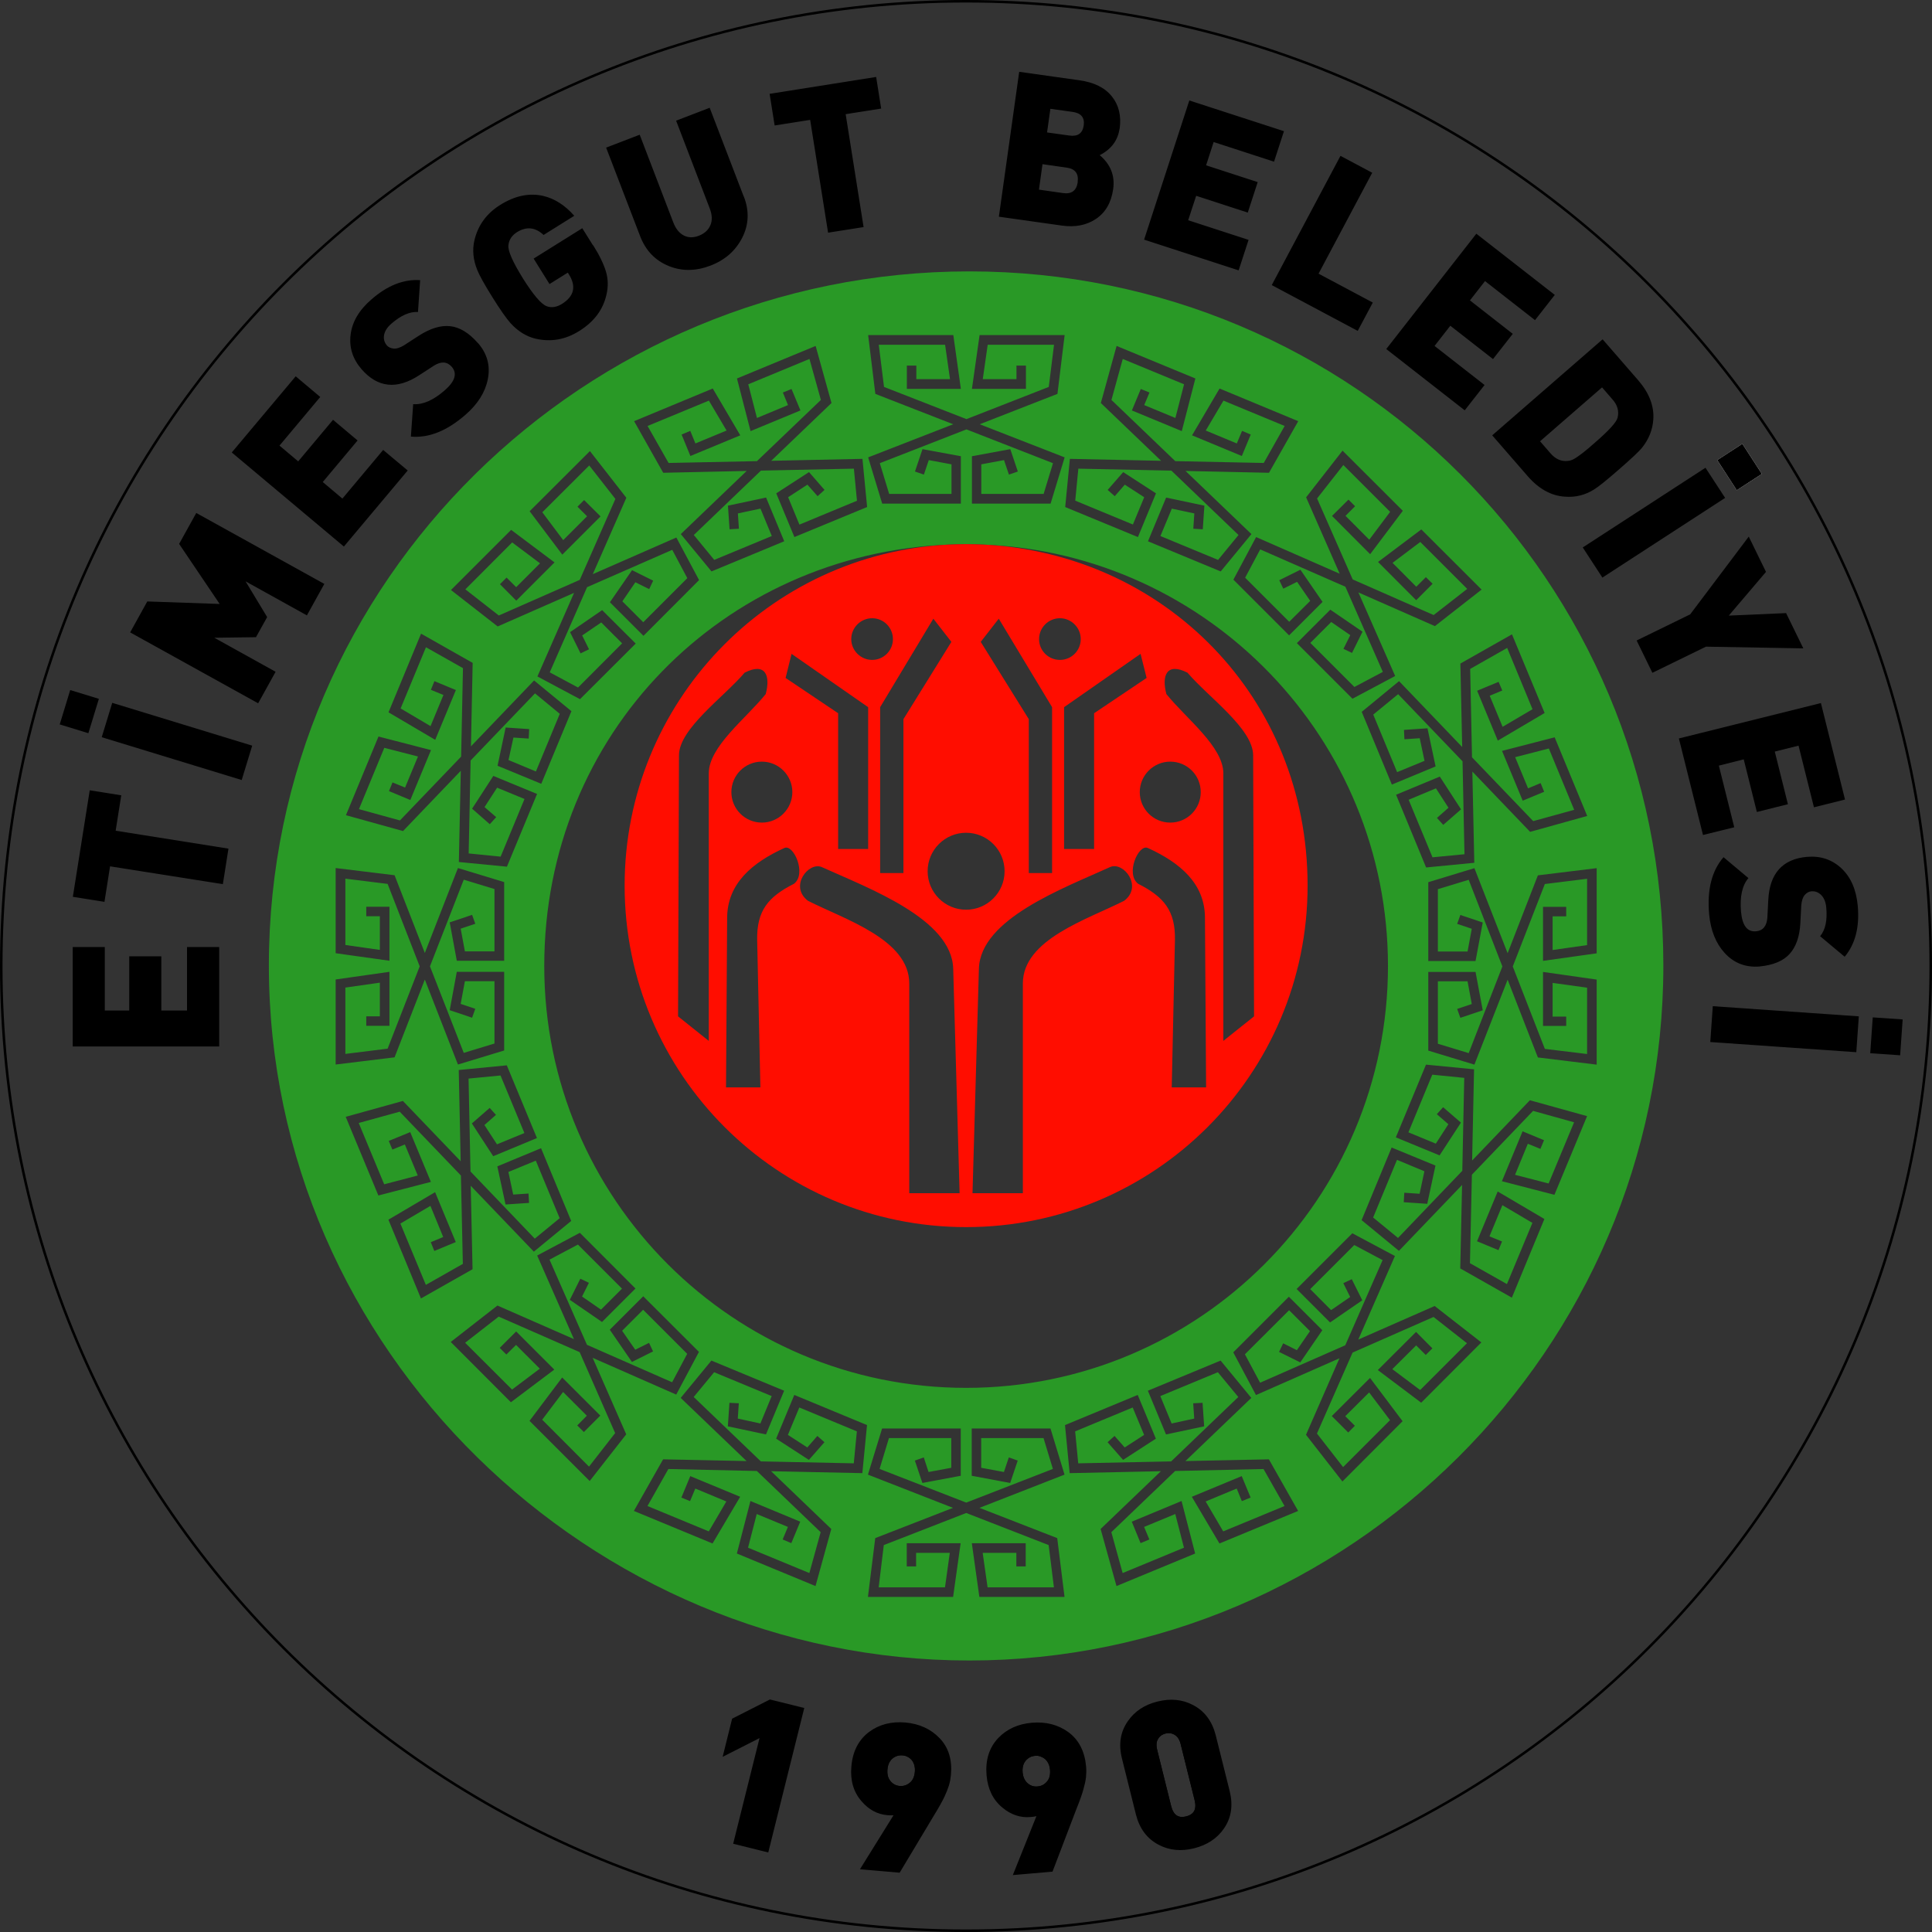
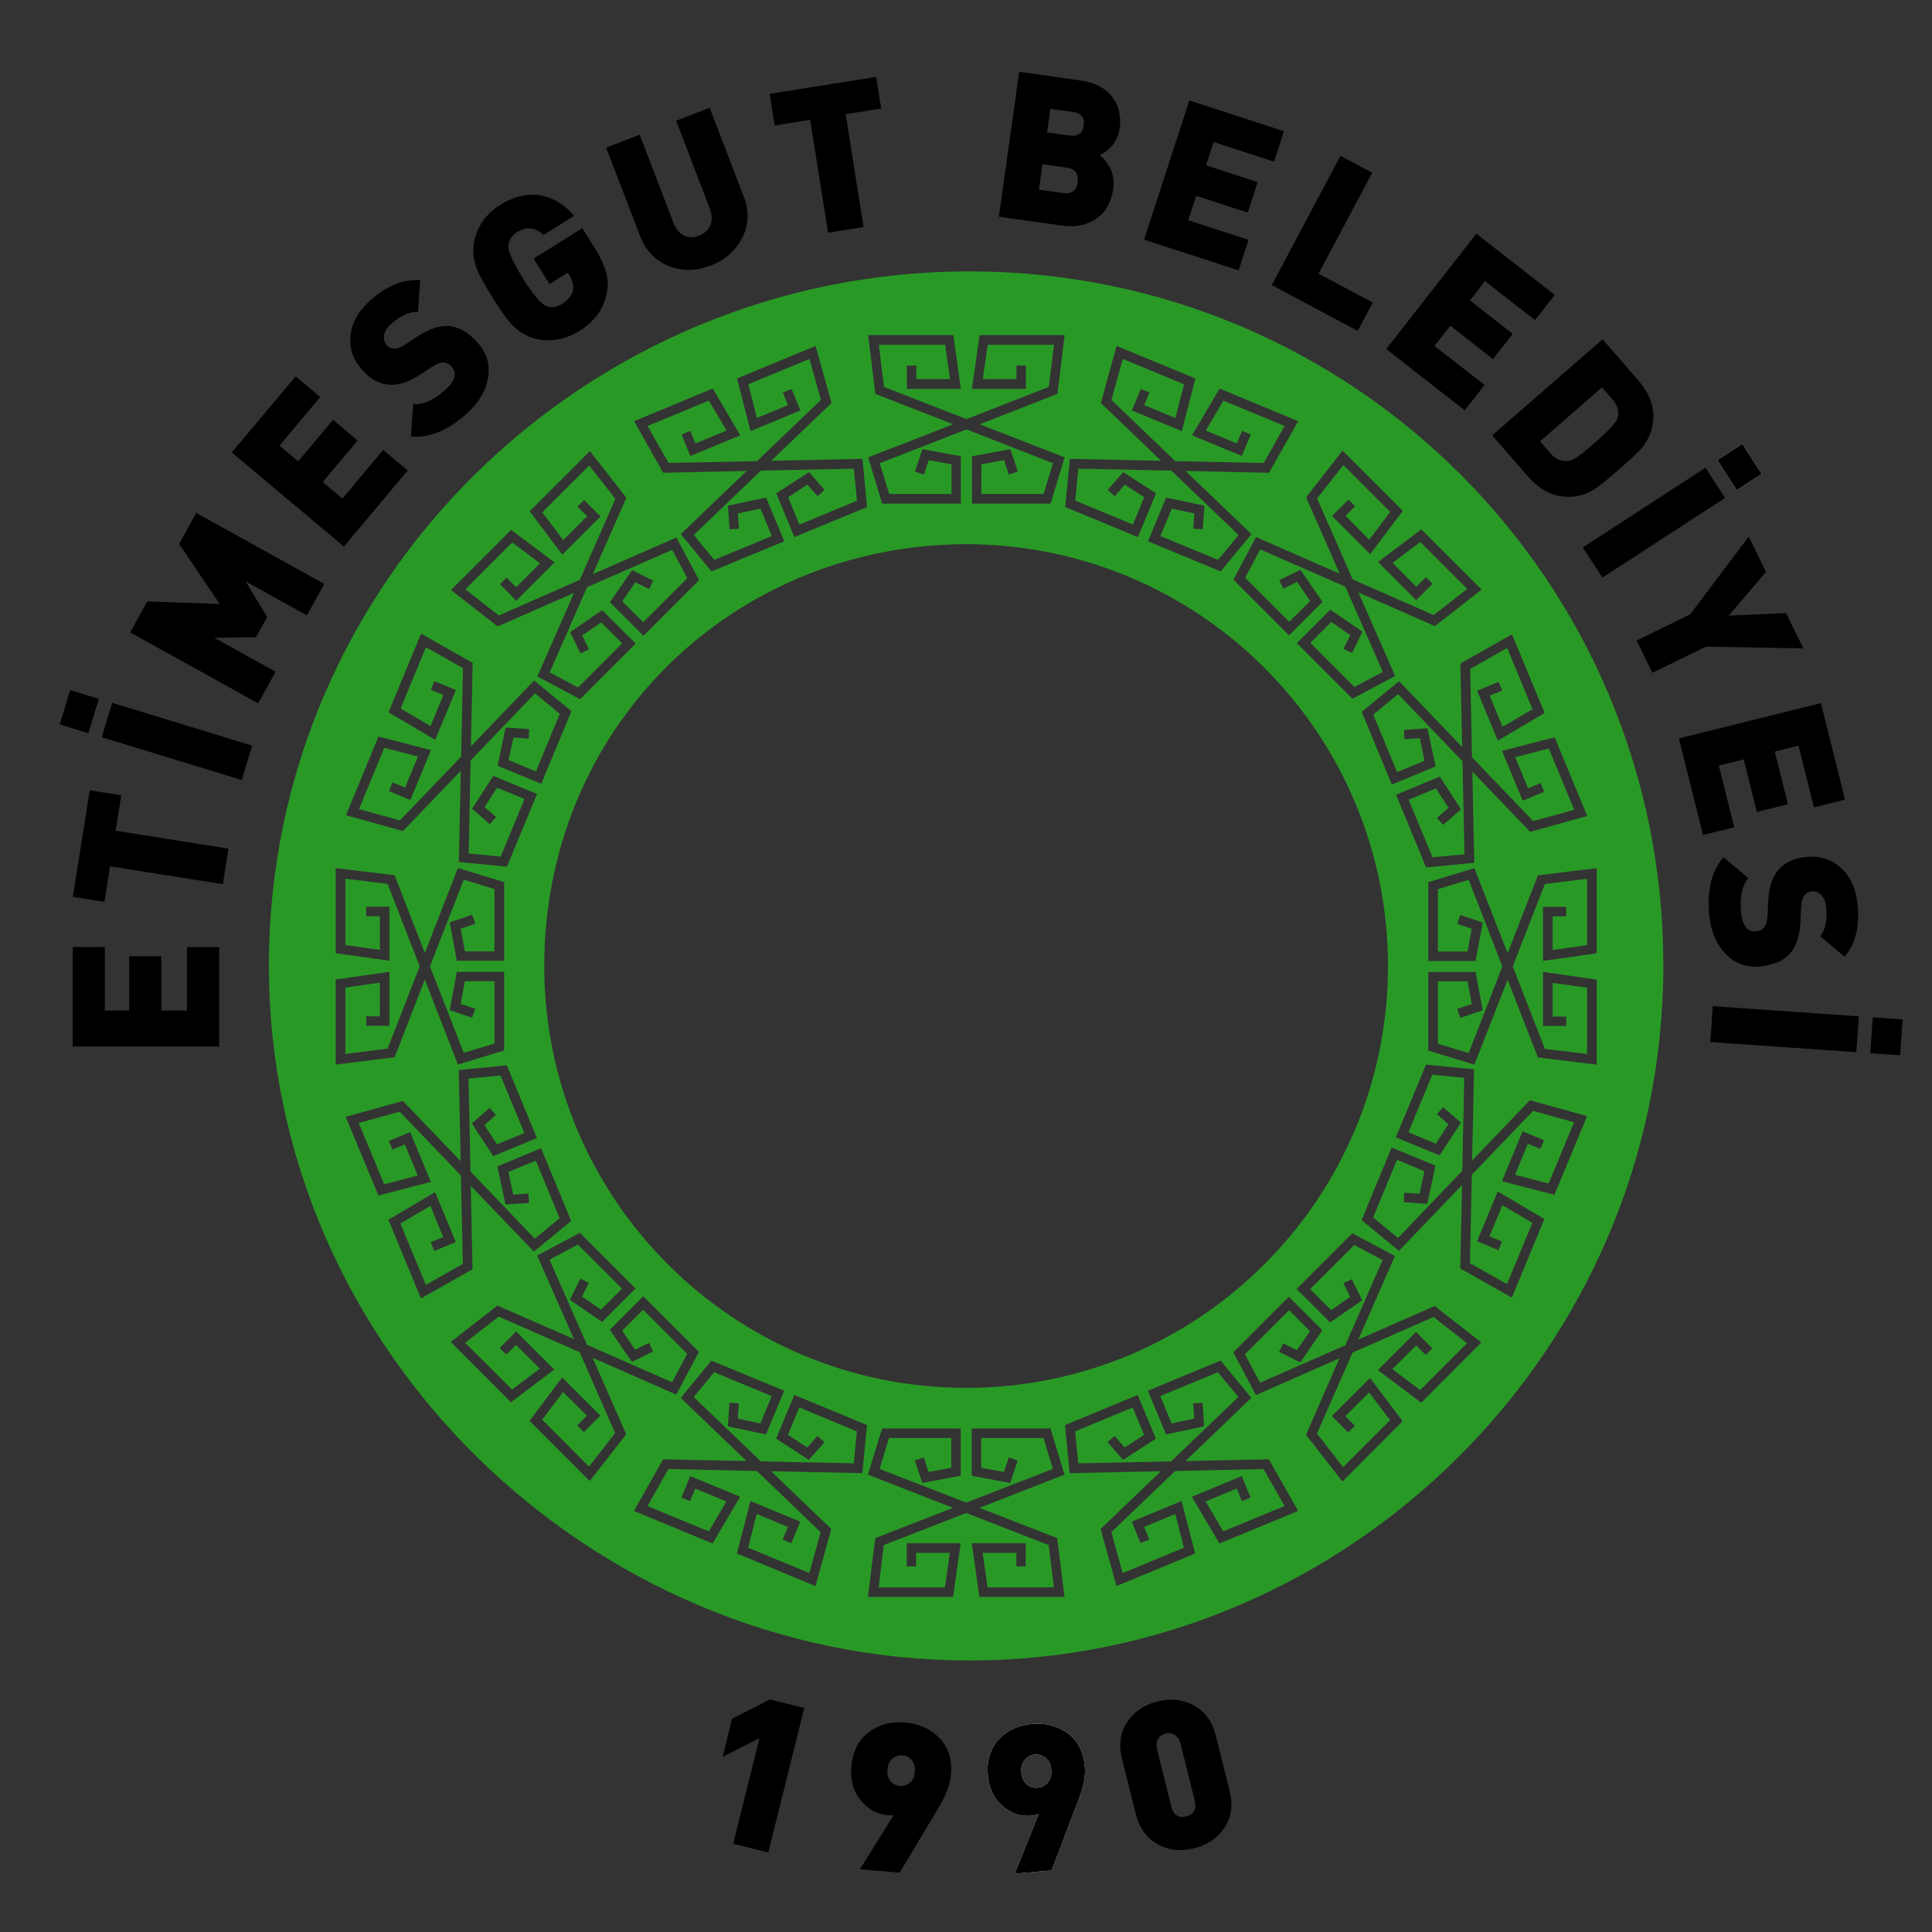
<svg xmlns="http://www.w3.org/2000/svg" id="katman_1" data-name="katman 1" viewBox="0 0 169.22 169.22">
  <rect x="0" y="0" width="169.22" height="169.22" fill="#333333" stroke="none" />
  <defs>
    <style>
      .cls-1 {
        fill: none;
        stroke: #000;
        stroke-miterlimit: 10;
        stroke-width: .22px;
      }

      .cls-2 {
        fill: #ff0d00;
        fill-rule: evenodd;
      }

      .cls-2, .cls-3, .cls-4, .cls-5 {
        stroke-width: 0px;
      }

      .cls-4 {
        fill: #299926;
      }

      .cls-5 {
        fill: #fff;
      }
    </style>
  </defs>
  <polygon class="cls-5" points="67.45 148.97 70.31 149.68 67.21 162.12 64.35 161.41 66.69 152.03 63.46 153.67 64.22 150.61 67.45 148.97" />
  <path class="cls-5" d="M82.22,152.32c-.76-.79-1.73-1.23-2.93-1.34-1.2-.1-2.22.16-3.07.78-.91.67-1.43,1.66-1.54,2.96-.11,1.2.18,2.19.86,2.97.61.72,1.35,1.12,2.21,1.19.3.02.55.01.73-.03l-2.97,4.78,3.23.28,2.9-4.84c.52-.85.84-1.43.98-1.74.17-.36.3-.69.39-.98.09-.29.14-.59.17-.89.12-1.31-.2-2.35-.96-3.14ZM79.75,156.24c-.29.23-.6.33-.95.3-.37-.03-.67-.19-.9-.48-.23-.28-.32-.65-.28-1.09.04-.45.2-.79.48-1.03.28-.23.6-.33.96-.3.19.01.36.07.51.15.15.08.28.19.39.32.22.3.32.66.28,1.09-.04.46-.2.81-.49,1.04Z" />
  <path class="cls-5" d="M95.02,154.75v-.02c-.12-1.3-.62-2.27-1.5-2.92-.88-.64-1.92-.91-3.12-.81-1.19.1-2.15.54-2.88,1.3-.78.82-1.11,1.88-1,3.18.1,1.19.56,2.12,1.36,2.77.73.6,1.52.87,2.38.79.3-.02.54-.07.71-.15l-2.09,5.22,3.23-.28,2.01-5.27c.37-.92.59-1.55.67-1.88.11-.38.19-.73.22-1.03.03-.3.04-.6.01-.9ZM91.78,156.12c-.24.28-.53.43-.88.46-.37.04-.7-.07-.97-.31-.27-.24-.43-.58-.47-1.02-.04-.45.06-.82.29-1.1.24-.28.53-.44.89-.47.19-.02.37,0,.53.06.16.06.31.14.44.25.28.25.43.59.47,1.02.04.47-.06.84-.3,1.11Z" />
-   <path class="cls-5" d="M107.6,156.91l-1.22-4.88c-.31-1.23-.96-2.09-1.95-2.6-.9-.47-1.9-.57-3.02-.29-1.1.27-1.95.83-2.53,1.67-.64.91-.81,1.98-.5,3.2l1.22,4.89c.31,1.22.96,2.08,1.95,2.59.9.47,1.9.57,3.02.29,1.1-.28,1.95-.83,2.53-1.67.64-.91.8-1.98.5-3.2ZM103.92,159.2c-.75.19-1.24-.14-1.45-.99l-1.22-4.91c-.11-.43-.08-.78.09-1.05.16-.27.4-.44.72-.52.32-.08.61-.04.89.13.28.17.47.46.57.88l1.22,4.9c.21.85-.06,1.37-.82,1.56Z" />
  <polygon class="cls-1" points="64.35 161.41 66.69 152.03 63.46 153.67 64.22 150.61 67.45 148.97 70.31 149.68 67.21 162.12 64.35 161.41" />
  <path class="cls-1" d="M82.22,152.32c-.76-.79-1.73-1.23-2.93-1.34-1.2-.1-2.22.16-3.07.78-.91.67-1.43,1.66-1.54,2.96-.11,1.2.18,2.19.86,2.97.61.72,1.35,1.12,2.21,1.19.3.02.55.01.73-.03l-2.97,4.78,3.23.28,2.9-4.84c.52-.85.84-1.43.98-1.74.17-.36.3-.69.39-.98.09-.29.14-.59.17-.89.12-1.31-.2-2.35-.96-3.14ZM79.75,156.24c-.29.23-.6.33-.95.3-.37-.03-.67-.19-.9-.48-.23-.28-.32-.65-.28-1.09.04-.45.2-.79.48-1.03.28-.23.6-.33.96-.3.19.01.36.07.51.15.15.08.28.19.39.32.22.3.32.66.28,1.09-.04.46-.2.81-.49,1.04Z" />
-   <path class="cls-1" d="M95.02,154.75v-.02c-.12-1.3-.62-2.27-1.5-2.92-.88-.64-1.92-.91-3.12-.81-1.19.1-2.15.54-2.88,1.3-.78.82-1.11,1.88-1,3.18.1,1.19.56,2.12,1.36,2.77.73.6,1.52.87,2.38.79.3-.02.54-.07.71-.15l-2.09,5.22,3.23-.28,2.01-5.27c.37-.92.59-1.55.67-1.88.11-.38.19-.73.22-1.03.03-.3.04-.6.01-.9ZM91.78,156.12c-.24.28-.53.43-.88.46-.37.04-.7-.07-.97-.31-.27-.24-.43-.58-.47-1.02-.04-.45.06-.82.29-1.1.24-.28.53-.44.89-.47.19-.02.37,0,.53.06.16.06.31.14.44.25.28.25.43.59.47,1.02.04.47-.06.84-.3,1.11Z" />
  <path class="cls-1" d="M107.6,156.91l-1.22-4.88c-.31-1.23-.96-2.09-1.95-2.6-.9-.47-1.9-.57-3.02-.29-1.1.27-1.95.83-2.53,1.67-.64.91-.81,1.98-.5,3.2l1.22,4.89c.31,1.22.96,2.08,1.95,2.59.9.47,1.9.57,3.02.29,1.1-.28,1.95-.83,2.53-1.67.64-.91.8-1.98.5-3.2ZM103.92,159.2c-.75.19-1.24-.14-1.45-.99l-1.22-4.91c-.11-.43-.08-.78.09-1.05.16-.27.4-.44.72-.52.32-.08.61-.04.89.13.28.17.47.46.57.88l1.22,4.9c.21.85-.06,1.37-.82,1.56Z" />
  <polygon class="cls-5" points="152.61 38.87 150.41 40.3 152.12 42.94 154.32 41.51 152.61 38.87" />
  <path class="cls-4" d="M84.9,23.77c-33.63,0-61.35,27.11-61.35,60.8s28.22,60.87,61.35,60.87,60.79-27.18,60.79-60.87-27.16-60.8-60.79-60.8ZM93.71,40.19l7.99.17-5.28-5.06,1.38-5,6.9,2.85-1.19,4.61-4.37-1.81.78-1.88.76.31-.46,1.1,2.73,1.13.76-2.95-5.37-2.22-.99,3.59,5.59,5.36,7.75.16,1.83-3.24-5.36-2.22-1.55,2.62,2.72,1.13.46-1.1.76.32-.78,1.88-4.36-1.81,2.41-4.1,6.89,2.86-2.56,4.52-7.31-.16,5.77,5.53-2.69,3.27-6.37-2.64,1.59-3.83,3.35.71-.14,2.07-.83-.05.09-1.34-1.97-.42-1,2.4,5.05,2.09,1.79-2.18-5.88-5.64-8.15-.17-.27,2.8,5.05,2.09.99-2.39-1.7-1.1-.88,1.01-.62-.55,1.36-1.56,2.87,1.86-1.58,3.83-6.37-2.63.41-4.22ZM121.57,84.61c0,20.4-16.55,36.95-36.95,36.95s-36.95-16.55-36.95-36.95,15.72-36.1,35.41-36.91c.51-.03,1.02-.04,1.54-.04s1.03.01,1.54.04c19.69.81,35.41,17.03,35.41,36.91ZM76.67,34.5l-.63-5.15h7.46l.66,4.71h-4.73v-2.04h.83v1.19h2.95l-.43-3.01h-5.81l.46,3.69,7.22,2.82,7.21-2.82.46-3.69h-5.81l-.43,3.01h2.95v-1.19h.83v2.04h-4.73l.67-4.71h7.45l-.63,5.15-6.81,2.66,7.44,2.9-1.23,4.05h-6.89v-4.15l3.36-.62.66,1.96-.78.27-.43-1.27-1.99.37v2.59h5.46l.82-2.69-7.58-2.96-7.59,2.96.82,2.69h5.46v-2.59l-1.99-.37-.43,1.27-.78-.27.66-1.96,3.36.62v4.15h-6.89l-1.23-4.05,7.45-2.9-6.82-2.66ZM62.43,34.03l2.41,4.1-4.37,1.81-.77-1.88.76-.32.45,1.1,2.73-1.13-1.55-2.62-5.37,2.22,1.84,3.24,7.74-.16,5.6-5.36-1-3.59-5.36,2.22.76,2.95,2.72-1.13-.45-1.1.76-.31.78,1.88-4.37,1.81-1.19-4.61,6.89-2.85,1.39,5-5.28,5.06,7.99-.17.41,4.22-6.37,2.63-1.59-3.83,2.87-1.86,1.36,1.56-.61.55-.89-1.01-1.69,1.1.99,2.4,5.04-2.09-.27-2.81-8.14.17-5.88,5.64,1.79,2.18,5.04-2.09-.99-2.4-1.98.42.09,1.34-.82.05-.14-2.07,3.34-.71,1.59,3.83-6.37,2.64-2.69-3.27,5.77-5.53-7.31.16-2.55-4.52,6.89-2.86ZM44.77,46.41l3.8,2.85-3.35,3.35-1.43-1.44.58-.58.84.84,2.09-2.09-2.44-1.83-4.1,4.11,2.93,2.29,7.09-3.12,3.12-7.09-2.29-2.93-4.11,4.1,1.83,2.44,2.09-2.09-.84-.84.58-.58,1.44,1.43-3.35,3.35-2.86-3.8,5.28-5.27,3.19,4.09-2.94,6.69,7.32-3.21,1.99,3.73-4.87,4.88-2.94-2.94,1.94-2.81,1.85.92-.35.74-1.21-.6-1.14,1.67,1.83,1.83,3.86-3.86-1.32-2.48-7.46,3.27-3.27,7.46,2.48,1.33,3.86-3.87-1.83-1.83-1.67,1.14.6,1.21-.74.36-.92-1.86,2.81-1.93,2.94,2.93-4.88,4.87-3.73-1.99,3.21-7.32-6.69,2.94-4.09-3.19,5.27-5.27ZM33.15,64.51l4.6,1.19-1.81,4.37-1.87-.78.31-.76,1.1.45,1.13-2.72-2.95-.76-2.22,5.37,3.59.99,5.36-5.59.16-7.75-3.24-1.83-2.22,5.36,2.62,1.55,1.13-2.73-1.1-.45.31-.76,1.88.78-1.81,4.36-4.09-2.41,2.85-6.89,4.52,2.56-.15,7.31,5.53-5.77,3.27,2.69-2.64,6.36-3.83-1.58.71-3.35,2.06.14-.04.83-1.34-.09-.43,1.97,2.4,1,2.09-5.05-2.17-1.79-5.64,5.88-.17,8.14,2.8.28,2.09-5.05-2.4-.99-1.1,1.7,1.02.88-.56.62-1.55-1.36,1.86-2.87,3.83,1.58-2.64,6.37-4.21-.41.17-7.99-5.06,5.28-5-1.39,2.85-6.89ZM29.4,85.79l4.71-.67v4.73h-2.03v-.83h1.19v-2.95l-3.02.43v5.81l3.7-.46,2.81-7.21-2.81-7.22-3.7-.46v5.81l3.02.43v-2.95h-1.19v-.83h2.03v4.73l-4.71-.66v-7.46l5.16.63,2.65,6.81,2.9-7.44,4.05,1.23v6.89h-4.15l-.62-3.36,1.96-.66.28.78-1.28.43.37,1.99h2.59v-5.46l-2.69-.82-2.96,7.59,2.96,7.58,2.69-.82v-5.46h-2.59l-.37,1.99,1.28.43-.28.78-1.96-.66.62-3.36h4.15v6.89l-4.05,1.23-2.9-7.44-2.65,6.81-5.16.63v-7.45ZM34.02,106.83l4.09-2.41,1.81,4.37-1.88.78-.31-.77,1.09-.45-1.12-2.73-2.63,1.55,2.23,5.37,3.24-1.84-.17-7.74-5.36-5.59-3.59.99,2.23,5.37,2.94-.77-1.13-2.72-1.09.45-.32-.76,1.88-.77,1.81,4.36-4.6,1.19-2.86-6.89,5.01-1.39,5.06,5.28-.17-7.99,4.21-.41,2.64,6.37-3.83,1.59-1.87-2.87,1.56-1.36.55.61-1.01.89,1.1,1.69,2.4-.99-2.09-5.04-2.8.27.17,8.14,5.63,5.88,2.18-1.79-2.09-5.04-2.4.99.42,1.98,1.34-.09.05.82-2.06.14-.72-3.34,3.83-1.59,2.64,6.37-3.27,2.69-5.53-5.77.16,7.31-4.52,2.56-2.85-6.9ZM51.65,129.72l-5.27-5.27,2.86-3.8,3.34,3.34-1.44,1.44-.58-.58.84-.85-2.08-2.08-1.83,2.43,4.1,4.11,2.29-2.94-3.11-7.09-7.09-3.11-2.94,2.29,4.11,4.1,2.43-1.83-2.08-2.08-.85.84-.58-.58,1.44-1.44,3.34,3.34-3.8,2.86-5.27-5.28,4.09-3.19,6.7,2.94-3.22-7.32,3.74-1.99,4.87,4.88-2.93,2.93-2.82-1.94.92-1.85.75.36-.6,1.2,1.66,1.15,1.84-1.84-3.86-3.86-2.49,1.32,3.28,7.46,7.46,3.28,1.32-2.49-3.86-3.86-1.84,1.84,1.15,1.66,1.21-.6.35.75-1.85.92-1.94-2.82,2.93-2.93,4.88,4.87-1.99,3.74-7.32-3.22,2.94,6.7-3.2,4.09ZM75.53,129.03l-7.99-.17,5.27,5.06-1.38,5-6.89-2.85,1.19-4.6,4.36,1.81-.78,1.88-.76-.32.46-1.1-2.73-1.13-.76,2.95,5.37,2.22.99-3.58-5.59-5.36-7.75-.17-1.83,3.24,5.37,2.22,1.54-2.62-2.72-1.13-.46,1.1-.76-.31.78-1.88,4.37,1.81-2.42,4.09-6.89-2.85,2.56-4.52,7.31.15-5.77-5.53,2.69-3.27,6.37,2.64-1.59,3.83-3.34-.71.14-2.06.82.04-.09,1.34,1.98.43.99-2.4-5.04-2.09-1.79,2.17,5.88,5.64,8.14.17.27-2.8-5.04-2.09-1,2.4,1.7,1.1.88-1.01.62.55-1.36,1.55-2.87-1.86,1.59-3.83,6.37,2.64-.41,4.21ZM92.6,134.72l.64,5.15h-7.46l-.66-4.7h4.72v2.03h-.82v-1.19h-2.95l.43,3.02h5.81l-.46-3.7-7.22-2.81-7.22,2.81-.45,3.7h5.81l.42-3.02h-2.95v1.19h-.82v-2.03h4.72l-.66,4.7h-7.46l.64-5.15,6.81-2.65-7.45-2.91,1.24-4.04h6.89v4.14l-3.36.63-.66-1.96.78-.28.42,1.28,1.99-.37v-2.6h-5.46l-.82,2.7,7.59,2.95,7.59-2.95-.82-2.7h-5.46v2.6l1.99.37.43-1.28.78.28-.66,1.96-3.37-.63v-4.14h6.9l1.23,4.04-7.45,2.91,6.81,2.65ZM106.81,135.19l-2.42-4.09,4.37-1.81.78,1.88-.77.31-.45-1.1-2.72,1.13,1.54,2.62,5.37-2.22-1.84-3.24-7.74.17-5.59,5.36.99,3.58,5.37-2.22-.76-2.95-2.73,1.13.46,1.1-.77.32-.77-1.88,4.36-1.81,1.19,4.6-6.89,2.85-1.39-5,5.28-5.06-7.99.17-.41-4.21,6.37-2.64,1.59,3.83-2.87,1.86-1.36-1.55.61-.55.89,1.01,1.7-1.1-1-2.4-5.04,2.09.27,2.8,8.14-.17,5.88-5.64-1.79-2.17-5.04,2.09.99,2.4,1.98-.43-.09-1.34.82-.04.14,2.06-3.34.71-1.59-3.83,6.37-2.64,2.69,3.27-5.77,5.53,7.31-.15,2.56,4.52-6.89,2.85ZM124.48,122.86l-3.8-2.86,3.35-3.34,1.43,1.44-.58.58-.84-.84-2.09,2.08,2.44,1.83,4.1-4.1-2.93-2.3-7.09,3.12-3.12,7.09,2.29,2.94,4.11-4.11-1.83-2.43-2.09,2.08.84.84-.58.59-1.44-1.44,3.35-3.34,2.85,3.79-5.27,5.28-3.19-4.09,2.93-6.7-7.31,3.22-1.99-3.74,4.87-4.87,2.93,2.93-1.93,2.82-1.86-.92.36-.75,1.2.6,1.15-1.67-1.83-1.83-3.87,3.86,1.33,2.49,7.46-3.28,3.27-7.46-2.48-1.32-3.86,3.86,1.83,1.84,1.67-1.15-.6-1.21.74-.35.92,1.85-2.82,1.94-2.93-2.93,4.88-4.88,3.73,1.99-3.21,7.32,6.69-2.94,4.09,3.19-5.27,5.28ZM136.15,104.65l-4.6-1.19,1.81-4.37,1.88.78-.32.76-1.1-.45-1.12,2.72,2.94.76,2.23-5.36-3.59-1-5.36,5.59-.17,7.75,3.24,1.83,2.23-5.36-2.63-1.55-1.13,2.73,1.1.45-.31.76-1.88-.78,1.81-4.36,4.09,2.41-2.85,6.89-4.52-2.56.16-7.31-5.53,5.77-3.27-2.69,2.63-6.36,3.84,1.58-.72,3.35-2.06-.14.05-.83,1.34.09.42-1.97-2.4-1-2.09,5.05,2.18,1.79,5.63-5.88.17-8.14-2.8-.28-2.09,5.05,2.4.99,1.1-1.7-1.01-.88.55-.61,1.56,1.35-1.87,2.87-3.83-1.58,2.64-6.37,4.21.41-.17,7.99,5.06-5.28,5.01,1.39-2.86,6.89ZM139.85,83.5l-4.7.66v-4.73h2.03v.83h-1.19v2.95l3.02-.43v-5.81l-3.7.46-2.81,7.22,2.81,7.22,3.7.45v-5.81l-3.02-.42v2.95h1.19v.82h-2.03v-4.73l4.7.67v7.45l-5.15-.63-2.65-6.81-2.91,7.44-4.04-1.23v-6.89h4.14l.63,3.36-1.96.66-.28-.78,1.28-.43-.37-1.99h-2.6v5.47l2.7.82,2.95-7.59-2.95-7.59-2.7.82v5.46h2.6l.37-1.99-1.28-.43.28-.78,1.96.66-.63,3.37h-4.14v-6.9l4.04-1.23,2.91,7.45,2.65-6.82,5.15-.63v7.46ZM135.29,62.45l-4.1,2.42-1.81-4.37,1.88-.78.32.76-1.1.46,1.13,2.72,2.62-1.54-2.22-5.37-3.24,1.84.16,7.74,5.36,5.59,3.59-.99-2.22-5.37-2.95.76,1.13,2.73,1.1-.46.31.76-1.88.78-1.81-4.36,4.61-1.19,2.85,6.89-5,1.39-5.06-5.28.17,7.99-4.22.41-2.63-6.37,3.83-1.59,1.86,2.87-1.56,1.36-.55-.61,1.01-.89-1.1-1.7-2.39,1,2.09,5.04,2.8-.27-.17-8.14-5.64-5.88-2.18,1.79,2.09,5.04,2.4-.99-.42-1.98-1.34.09-.04-.82,2.06-.14.71,3.34-3.83,1.59-2.64-6.37,3.27-2.69,5.53,5.77-.16-7.31,4.52-2.56,2.86,6.89ZM125.68,54.84l-6.7-2.95,3.22,7.32-3.74,1.99-4.87-4.87,2.93-2.93,2.82,1.93-.92,1.86-.75-.36.6-1.2-1.67-1.15-1.83,1.83,3.86,3.86,2.49-1.32-3.28-7.46-7.46-3.27-1.32,2.48,3.86,3.86,1.84-1.83-1.15-1.67-1.21.6-.35-.74,1.85-.92,1.94,2.82-2.93,2.93-4.88-4.88,1.99-3.73,7.32,3.21-2.94-6.69,3.19-4.09,5.28,5.27-2.86,3.8-3.34-3.35,1.44-1.43.58.58-.84.84,2.08,2.09,1.83-2.44-4.1-4.1-2.3,2.93,3.12,7.09,7.09,3.12,2.94-2.29-4.11-4.11-2.43,1.83,2.08,2.09.84-.84.59.58-1.44,1.44-3.34-3.35,3.79-2.85,5.28,5.27-4.09,3.2Z" />
-   <path class="cls-2" d="M54.71,77.57c0,16.52,13.39,29.91,29.91,29.91s29.91-13.39,29.91-29.91-12.57-29.07-28.37-29.87c-.51-.02-1.02-.04-1.54-.04s-1.03.02-1.54.04c-15.8.8-28.37,13.87-28.37,29.87ZM69.54,77.41c-2.23,1.13-3.28,2.33-3.22,4.96l.28,12.87h-3.01l.1-14.88c.03-2.98,2.19-4.8,5.02-6.09.8-.35,1.97,2.28.83,3.14ZM79.64,104.51v-18.37c0-3.85-5.61-5.59-8.87-7.24-1.67-1.26.05-3.46,1.22-2.95h0c4.13,1.87,11.38,4.54,11.5,8.9l.56,19.66h-4.41ZM98.46,78.9c-3.26,1.65-8.87,3.39-8.87,7.24v18.37h-4.41l.56-19.66c.12-4.36,7.37-7.03,11.5-8.91h0c1.17-.5,2.89,1.7,1.22,2.96ZM102.63,95.24l.28-12.87c.06-2.63-.99-3.83-3.22-4.96-1.14-.86.03-3.49.83-3.14h.01c2.83,1.29,4.99,3.11,5.01,6.09l.1,14.88h-3.01ZM104.03,58.93h-.01c1.8,2.12,5.73,4.89,5.74,7.22l.08,22.87-2.69,2.15v-23.43c0-2.35-3.27-4.81-4.99-6.95-.43-1.63.03-2.81,1.87-1.86ZM102.5,66.71c1.48,0,2.67,1.19,2.67,2.67s-1.19,2.67-2.67,2.67-2.67-1.2-2.67-2.67,1.2-2.67,2.67-2.67ZM100.43,59.38l-4.6,3.09v11.89h-2.63v-12.42l6.7-4.67.53,2.11ZM92.84,54.15c1,0,1.82.83,1.82,1.83s-.81,1.82-1.82,1.82-1.83-.81-1.83-1.82.82-1.83,1.83-1.83ZM87.48,54.19l4.67,7.75v14.53h-2.04v-13.48l-4.21-6.77,1.58-2.03ZM87.99,76.31c0,1.86-1.51,3.37-3.37,3.37s-3.37-1.51-3.37-3.37,1.51-3.37,3.37-3.37,3.37,1.51,3.37,3.37ZM83.33,56.22l-4.2,6.77v13.48h-2.04v-14.53l4.66-7.75,1.58,2.03ZM76.39,54.15c1.01,0,1.82.82,1.82,1.83s-.82,1.82-1.82,1.82-1.83-.82-1.83-1.82.82-1.83,1.83-1.83ZM69.33,57.27l6.71,4.67v12.42h-2.63v-11.89l-4.6-3.09.52-2.11ZM69.4,69.38c0,1.47-1.2,2.67-2.67,2.67s-2.67-1.19-2.67-2.67,1.2-2.67,2.67-2.67,2.67,1.2,2.67,2.67ZM65.2,58.93c1.84-.95,2.3.23,1.87,1.86-1.72,2.14-4.99,4.6-4.99,6.95v23.43l-2.69-2.15.08-22.87c.01-2.33,3.94-5.1,5.74-7.22h-.01Z" />
  <path class="cls-3" d="M164.03,89.11l-.22,3.14,2.62.18.22-3.14-2.62-.18ZM150.02,88.13l-.22,3.14h.01l12.78.89.22-3.14-12.79-.89ZM162.72,79.36c-.13-1.42-.6-2.52-1.43-3.3-.83-.78-1.84-1.11-3.02-1.01-2.14.19-3.27,1.45-3.39,3.77l-.08,1.56c-.06.74-.39,1.14-1,1.19-.77.07-1.2-.51-1.31-1.73-.11-1.3.1-2.28.65-2.93l-2.18-1.83c-1.03,1.19-1.45,2.85-1.26,4.99.13,1.41.58,2.54,1.35,3.39.82.9,1.86,1.3,3.1,1.19h-.02c1.19-.12,2.06-.48,2.62-1.1.56-.62.88-1.52.94-2.71l.08-1.56c.04-.41.14-.71.31-.9.17-.19.36-.29.56-.31.33-.03.6.07.84.29.28.26.44.65.48,1.15.1,1.12-.08,1.94-.54,2.49l2.15,1.8c.93-1.11,1.31-2.59,1.15-4.44ZM159.49,61.58l-12.44,3.1,2.11,8.45h.02s2.72-.67,2.72-.67l-1.35-5.4,2.18-.55,1.15,4.61,2.72-.68-1.15-4.61,2.08-.52,1.35,5.4,2.72-.68-2.11-8.45ZM156.44,53.7l-5.02.22,3.26-3.83-1.51-3.09-5.13,6.81-4.69,2.29,1.38,2.83,4.69-2.29,8.52.15h.01l-1.51-3.09ZM152.61,38.87l-2.2,1.43,1.71,2.64,2.2-1.43-1.71-2.64ZM149.38,40.97l-10.75,6.98,1.72,2.64,10.75-6.98-1.72-2.64ZM143.49,33.31l-3.12-3.59-9.67,8.41,3.12,3.59c.96,1.1,2.04,1.7,3.22,1.78.93.08,1.8-.13,2.6-.64.36-.22,1.08-.8,2.16-1.74,1.09-.95,1.77-1.59,2.02-1.9.6-.75.93-1.58.99-2.48.08-1.18-.36-2.32-1.32-3.43ZM141.68,36.59c-.1.39-.75,1.11-1.95,2.15-.44.39-.77.67-1,.85s-.46.35-.7.51c-.24.16-.47.25-.69.27-.58.07-1.09-.15-1.54-.67l-.91-1.05,5.43-4.72.91,1.05c.45.5.59,1.04.45,1.61ZM134.45,28.04l1.73-2.21-6.87-5.36-7.89,10.1,6.86,5.36h.02l1.73-2.21-4.38-3.42,1.38-1.77,3.74,2.92,1.73-2.21-3.75-2.93,1.32-1.69,4.38,3.42ZM115.49,23.97l4.7-8.84-2.78-1.48-6.02,11.32,7.53,4.01,1.32-2.48-4.75-2.53ZM111.59,14.16l.87-2.67-8.29-2.69-3.96,12.19,8.28,2.69.87-2.67-5.29-1.72.7-2.14,4.52,1.47.87-2.67-4.52-1.47.66-2.04,5.29,1.72ZM98.07,11.27c.15-1.12-.07-2.06-.68-2.82-.61-.77-1.56-1.24-2.86-1.42l-5.26-.74-1.78,12.69,5.53.78c1.15.16,2.15-.03,2.98-.59.83-.56,1.33-1.42,1.5-2.6h0c.17-1.18-.23-2.18-1.18-2.98,1.01-.51,1.59-1.29,1.74-2.32ZM93.1,16.91l-2.1-.3.31-2.23,2.1.3c.76.1,1.08.52.98,1.26h.01c-.11.76-.54,1.08-1.3.97ZM93.65,11.87l-1.94-.27.29-2.07,1.94.27c.75.1,1.08.5.98,1.19-.1.69-.52.99-1.27.88ZM77.18,9.51l-.44-2.77-9.33,1.48.44,2.77,3.11-.49,1.57,9.88,3.11-.49-1.57-9.89,3.11-.49ZM65.15,17.21h-.01s-2.98-7.77-2.98-7.77l-2.94,1.13,2.95,7.7c.21.55.23,1.04.05,1.46-.18.42-.51.72-.99.91-.5.2-.95.19-1.35-.02-.39-.21-.69-.58-.9-1.12l-2.95-7.7-2.94,1.13,2.98,7.76c.49,1.27,1.33,2.14,2.53,2.62,1.15.46,2.36.44,3.64-.05,1.27-.49,2.19-1.3,2.77-2.44.58-1.14.63-2.35.14-3.61ZM53.08,23.81c-.19-.65-.56-1.43-1.12-2.32h-.02s-.94-1.5-.94-1.5l-4.26,2.66,1.39,2.23,1.6-1,.1.15c.66,1.06.46,1.92-.61,2.59-.47.29-.92.36-1.34.2-.49-.19-1.18-1.01-2.08-2.44-.89-1.44-1.32-2.4-1.27-2.89.05-.49.3-.87.76-1.16.82-.51,1.6-.43,2.32.25l2.69-1.68c-.82-.93-1.73-1.51-2.72-1.74-1.22-.28-2.48-.02-3.77.79-1.2.75-1.95,1.79-2.26,3.11-.19.83-.11,1.69.25,2.58.18.46.62,1.26,1.34,2.41.68,1.09,1.21,1.84,1.58,2.26.66.72,1.4,1.17,2.21,1.36,1.33.3,2.59.08,3.79-.67,1.32-.82,2.11-1.89,2.4-3.2.16-.68.15-1.34-.04-1.99ZM41.86,30.04h-.01c-.78-.89-1.59-1.38-2.42-1.47-.83-.09-1.74.19-2.74.83l-1.31.85c-.35.21-.66.31-.91.28-.25-.03-.45-.12-.58-.27-.21-.25-.3-.53-.26-.85.05-.38.27-.73.65-1.06.84-.73,1.62-1.07,2.33-1.02l.19-2.79c-1.44-.1-2.86.46-4.26,1.68-1.08.93-1.69,1.96-1.83,3.09-.14,1.12.18,2.13.96,3.03,1.41,1.62,3.09,1.8,5.04.53l1.31-.85c.63-.39,1.15-.35,1.55.11.5.58.29,1.27-.63,2.07-.99.86-1.9,1.26-2.75,1.2l-.2,2.84c1.57.14,3.16-.5,4.78-1.91,1.07-.93,1.72-1.96,1.95-3.08.25-1.2-.04-2.27-.86-3.21ZM33.56,39.41l-3.57,4.26-1.72-1.45,3.05-3.64-2.15-1.81-3.05,3.64-1.64-1.38,3.57-4.26-2.15-1.81-5.6,6.67,9.82,8.24,5.59-6.66-2.15-1.8ZM28.41,51.14h-.01l-11.21-6.21-1.5,2.71,3.55,5.26-6.34-.22-1.5,2.71,11.21,6.21,1.53-2.76-5.37-2.98,3.65-.05.98-1.76-1.89-3.13,5.37,2.98,1.53-2.76ZM6.15,60.44l-.92,3.01,2.51.77.92-3.01-2.51-.77ZM9.83,61.56l-.92,3.01,12.26,3.75.92-3.01-12.26-3.75ZM10.13,72.76l.49-3.1-2.76-.44-1.48,9.33,2.77.44.49-3.11,9.88,1.56.49-3.11-9.88-1.57ZM16.38,82.95v5.56h-2.25v-4.75h-2.81v4.75h-2.14v-5.56h-2.81v8.71h12.83v-8.71h-2.82Z" />
  <path class="cls-3" d="M107.6,156.91l-1.22-4.88c-.31-1.23-.96-2.09-1.95-2.6-.9-.47-1.9-.57-3.02-.29-1.1.27-1.95.83-2.53,1.67-.64.91-.81,1.98-.5,3.2l1.22,4.89c.31,1.22.96,2.08,1.95,2.59.9.47,1.9.57,3.02.29,1.1-.28,1.95-.83,2.53-1.67.64-.91.8-1.98.5-3.2ZM103.92,159.2c-.75.19-1.24-.14-1.45-.99l-1.22-4.91c-.11-.43-.08-.78.09-1.05.16-.27.4-.44.72-.52.32-.08.61-.04.89.13.28.17.47.46.57.88l1.22,4.9c.21.85-.06,1.37-.82,1.56ZM95.02,154.75v-.02c-.12-1.3-.62-2.27-1.5-2.92-.88-.64-1.92-.91-3.12-.81-1.19.1-2.15.54-2.88,1.3-.78.82-1.11,1.88-1,3.18.1,1.19.56,2.12,1.36,2.77.73.6,1.52.87,2.38.79.3-.02.54-.07.71-.15l-2.09,5.22,3.23-.28,2.01-5.27c.37-.92.59-1.55.67-1.88.11-.38.19-.73.22-1.03.03-.3.04-.6.01-.9ZM91.78,156.12c-.24.28-.53.43-.88.46-.37.04-.7-.07-.97-.31-.27-.24-.43-.58-.47-1.02-.04-.45.06-.82.29-1.1.24-.28.53-.44.89-.47.19-.02.37,0,.53.06.16.06.31.14.44.25.28.25.43.59.47,1.02.04.47-.06.84-.3,1.11ZM82.22,152.32c-.76-.79-1.73-1.23-2.93-1.34-1.2-.1-2.22.16-3.07.78-.91.67-1.43,1.66-1.54,2.96-.11,1.2.18,2.19.86,2.97.61.72,1.35,1.12,2.21,1.19.3.02.55.01.73-.03l-2.97,4.78,3.23.28,2.9-4.84c.52-.85.84-1.43.98-1.74.17-.36.3-.69.39-.98.09-.29.14-.59.17-.89.12-1.31-.2-2.35-.96-3.14ZM79.75,156.24c-.29.23-.6.33-.95.3-.37-.03-.67-.19-.9-.48-.23-.28-.32-.65-.28-1.09.04-.45.2-.79.48-1.03.28-.23.6-.33.96-.3.19.01.36.07.51.15.15.08.28.19.39.32.22.3.32.66.28,1.09-.04.46-.2.81-.49,1.04ZM67.45,148.97l-3.23,1.64-.76,3.06,3.23-1.64-2.34,9.38,2.86.71,3.1-12.44-2.86-.71Z" />
-   <path class="cls-1" d="M84.61.11C37.95.11.11,37.94.11,84.61s37.84,84.5,84.5,84.5,84.5-37.83,84.5-84.5S131.28.11,84.61.11ZM79.75,156.24c-.29.23-.6.33-.95.3-.37-.03-.67-.19-.9-.48-.23-.28-.32-.65-.28-1.09.04-.45.2-.79.48-1.03.28-.23.6-.33.96-.3.19.01.36.07.51.15.15.08.28.19.39.32.22.3.32.66.28,1.09-.04.46-.2.81-.49,1.04ZM103.92,159.2c-.75.19-1.24-.14-1.45-.99l-1.22-4.91c-.11-.43-.08-.78.09-1.05.16-.27.4-.44.72-.52.32-.08.61-.04.89.13.28.17.47.46.57.88l1.22,4.9c.21.85-.06,1.37-.82,1.56ZM91.78,156.12c-.24.28-.53.43-.88.46-.37.04-.7-.07-.97-.31-.27-.24-.43-.58-.47-1.02-.04-.45.06-.82.29-1.1.24-.28.53-.44.89-.47.19-.02.37,0,.53.06.16.06.31.14.44.25.28.25.43.59.47,1.02.04.47-.06.84-.3,1.11Z" />
</svg>